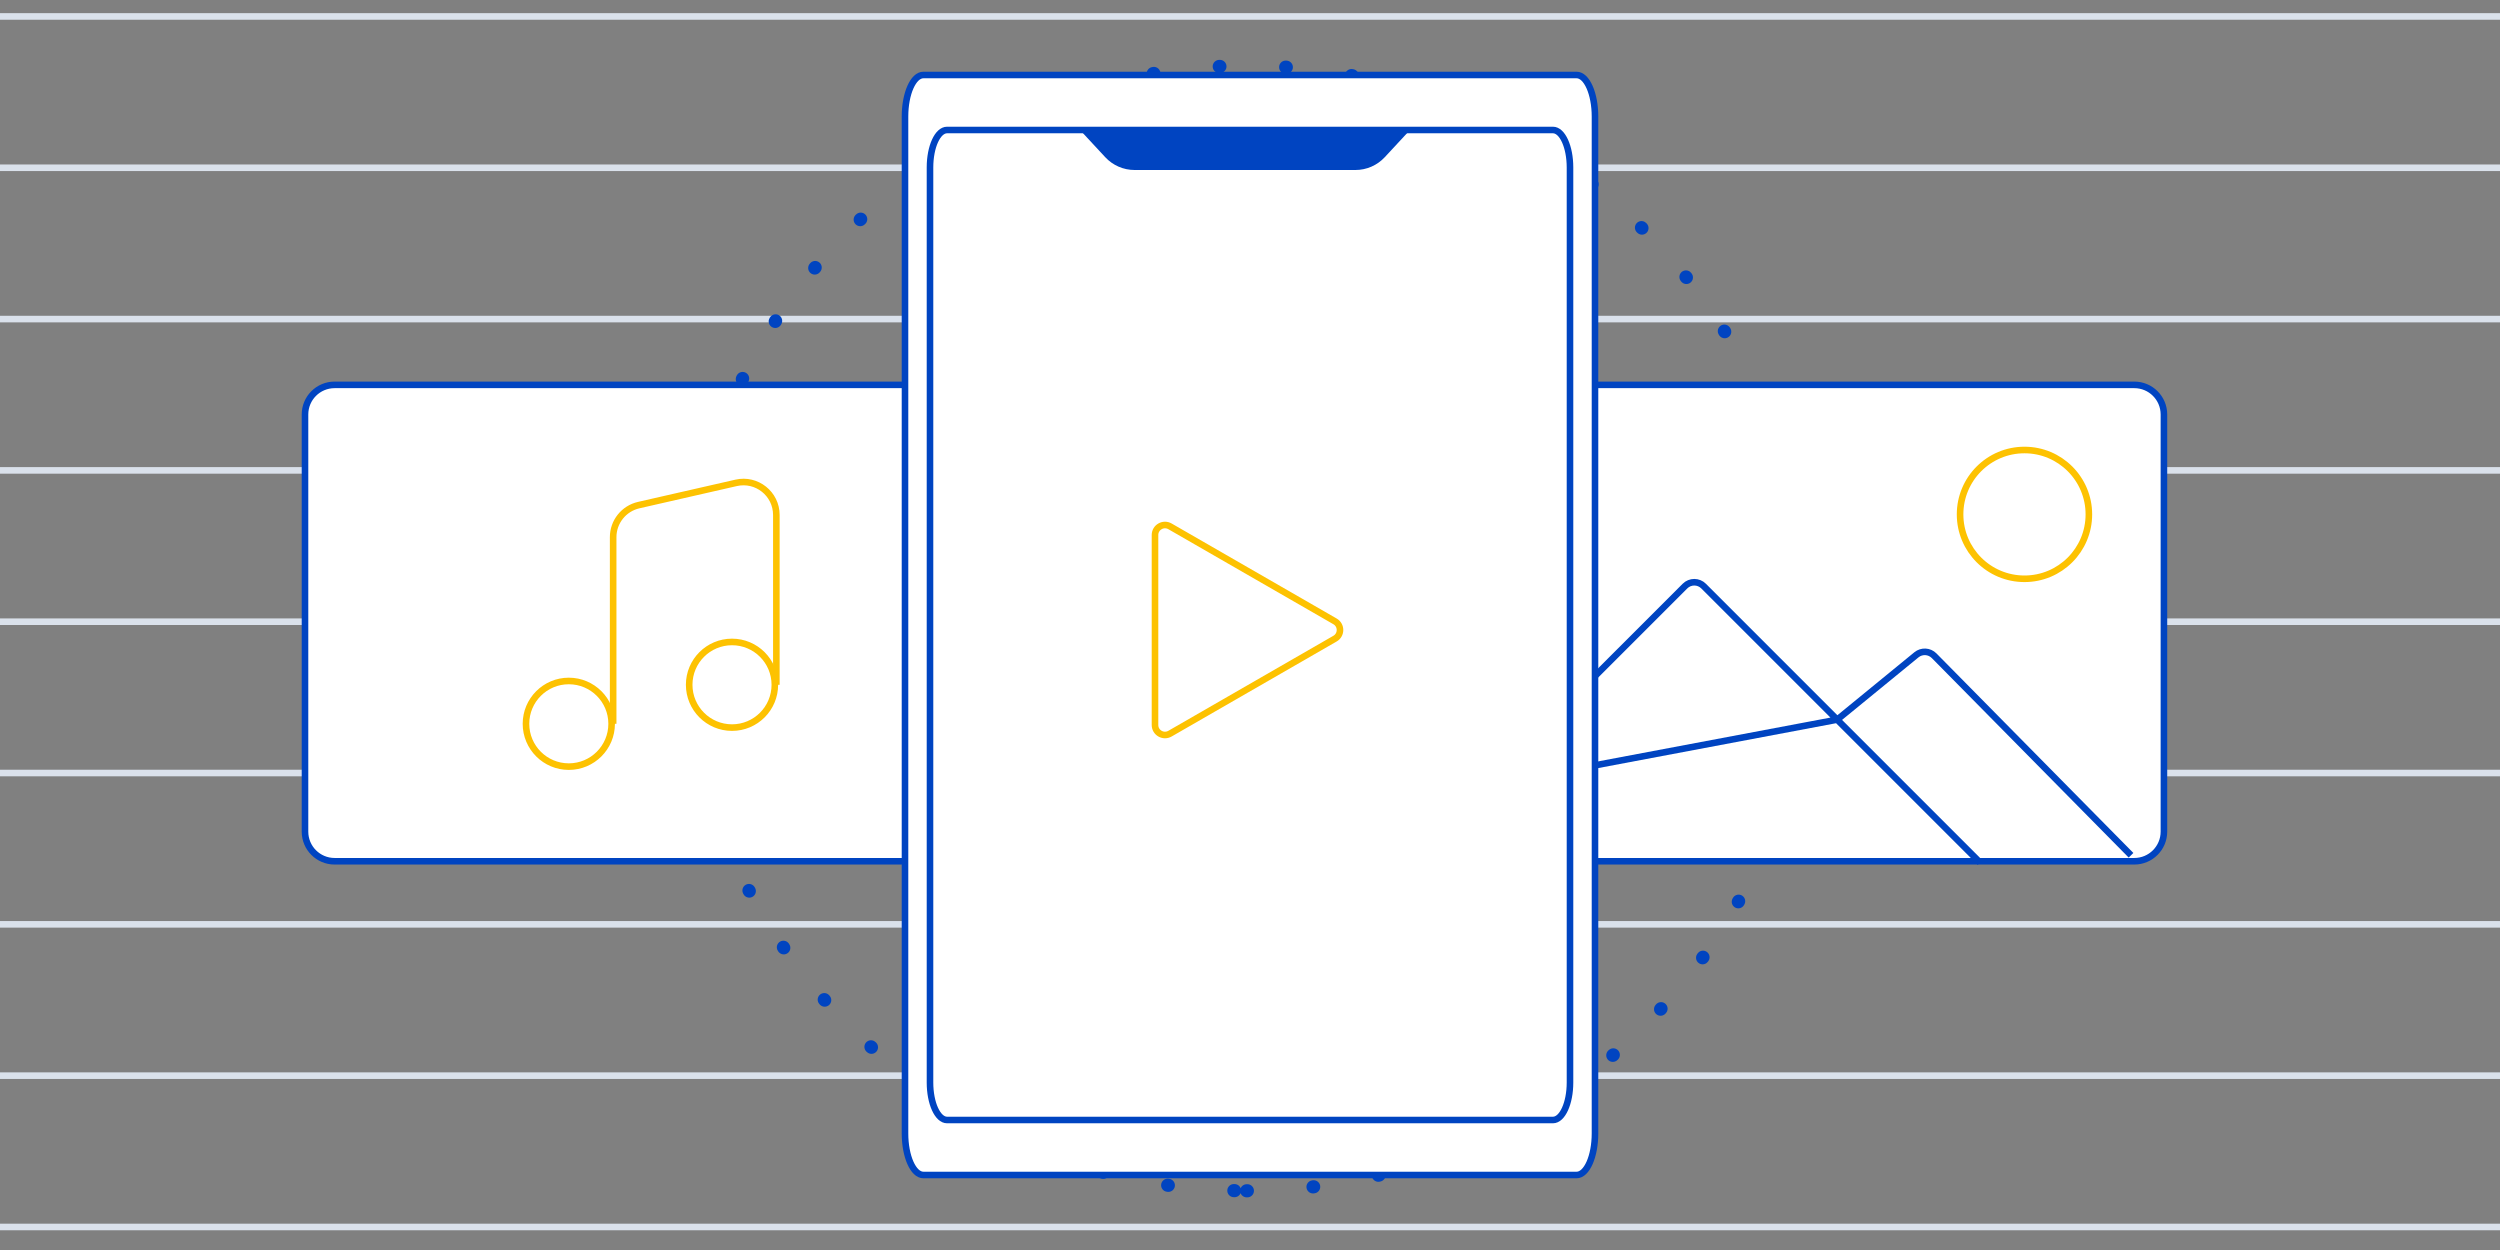
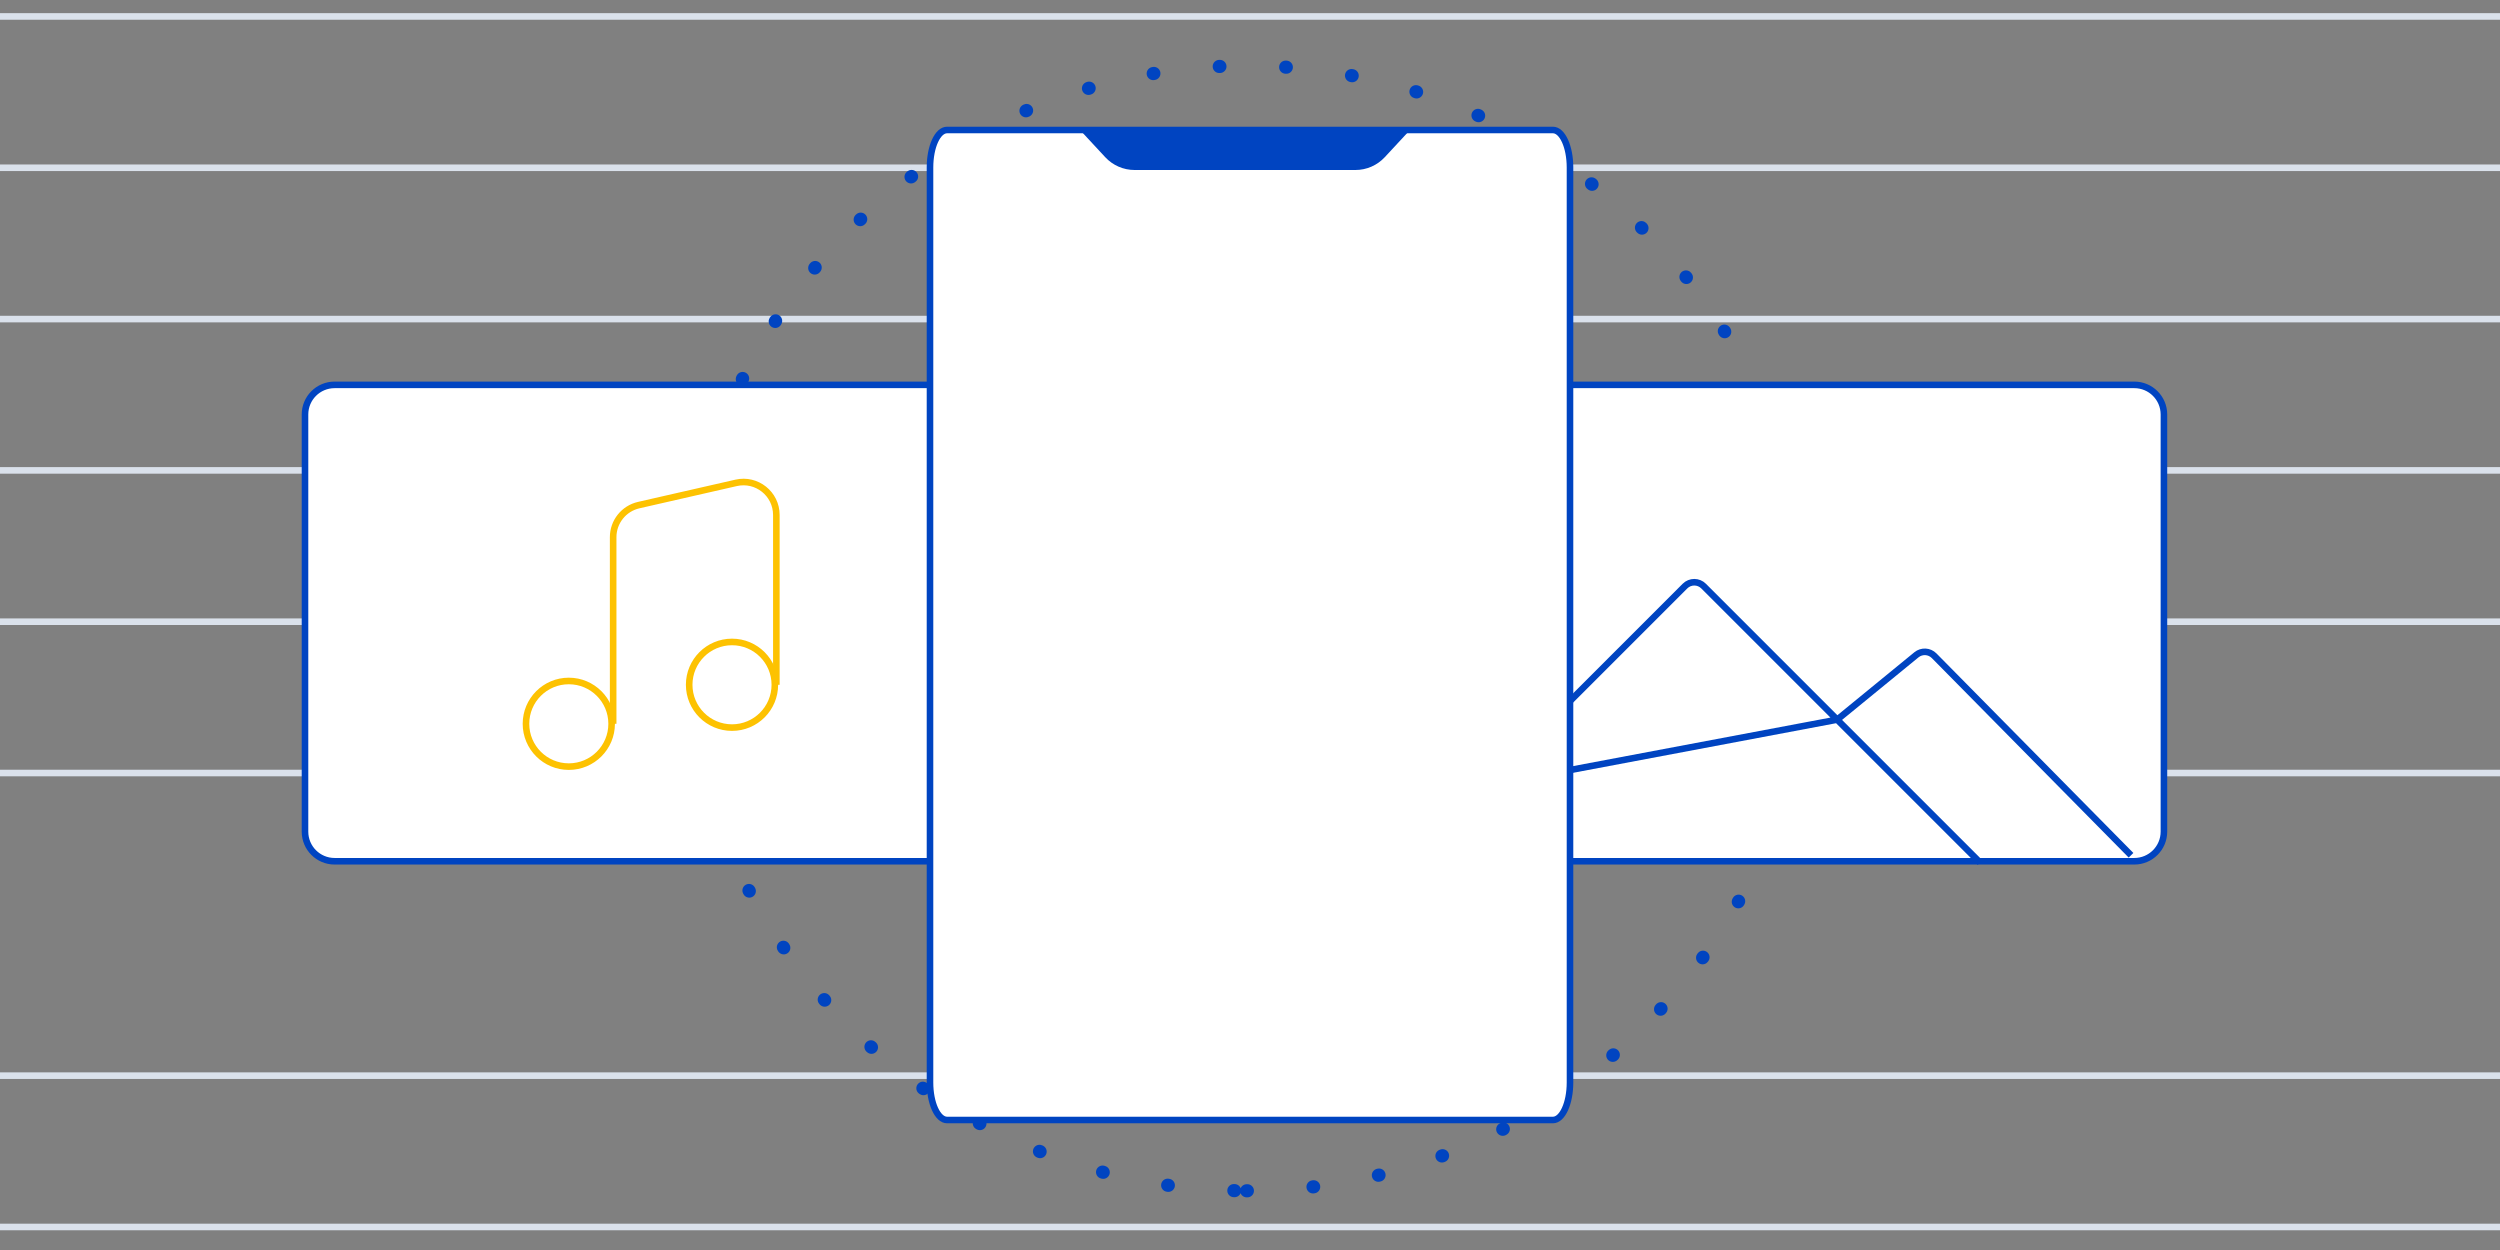
<svg xmlns="http://www.w3.org/2000/svg" width="500" height="250" viewBox="0 0 500 250" fill="none">
  <rect x="0" y="0" width="500" height="250" fill="#808080" stroke="none" />
  <g clip-path="url(#clip0_5_23)">
    <path d="M0 3.289H514.474" stroke="#DAE1EB" stroke-width="1.316" />
    <path d="M0 33.553H514.474" stroke="#DAE1EB" stroke-width="1.316" />
    <path d="M0 63.816H514.474" stroke="#DAE1EB" stroke-width="1.316" />
    <path d="M0 94.079H514.474" stroke="#DAE1EB" stroke-width="1.316" />
    <path d="M0 124.342H514.474" stroke="#DAE1EB" stroke-width="1.316" />
    <path d="M0 154.605H514.474" stroke="#DAE1EB" stroke-width="1.316" />
-     <path d="M0 184.868H514.474" stroke="#DAE1EB" stroke-width="1.316" />
    <path d="M0 215.131H514.474" stroke="#DAE1EB" stroke-width="1.316" />
    <path d="M0 245.395H514.474" stroke="#DAE1EB" stroke-width="1.316" />
    <path d="M249.344 238.158C311.476 238.158 361.844 187.79 361.844 125.658C361.844 63.526 311.476 13.158 249.344 13.158C187.212 13.158 136.844 63.526 136.844 125.658C136.844 187.79 187.212 238.158 249.344 238.158Z" stroke="#0044C1" stroke-width="2.632" stroke-linecap="round" stroke-dasharray="0.13 13.16" />
    <path d="M190.605 76.974H66.921C63.651 76.974 61 79.624 61 82.895V166.331C61 169.601 63.651 172.252 66.921 172.252H190.605C193.875 172.252 196.526 169.601 196.526 166.331V82.895C196.526 79.624 193.875 76.974 190.605 76.974Z" fill="white" stroke="#0044C1" stroke-width="1.316" />
    <path d="M113.762 153.326C118.492 153.326 122.328 149.491 122.328 144.76C122.328 140.029 118.492 136.194 113.762 136.194C109.031 136.194 105.195 140.029 105.195 144.76C105.195 149.491 109.031 153.326 113.762 153.326Z" fill="white" stroke="#FDC201" stroke-width="1.316" />
    <path d="M146.402 145.521C151.133 145.521 154.968 141.686 154.968 136.955C154.968 132.224 151.133 128.389 146.402 128.389C141.671 128.389 137.836 132.224 137.836 136.955C137.836 141.686 141.671 145.521 146.402 145.521Z" fill="white" stroke="#FDC201" stroke-width="1.316" />
    <path d="M122.631 144.76V107.433C122.631 104.364 124.753 101.703 127.746 101.02L147.227 96.573C151.345 95.633 155.27 98.762 155.27 102.987V136.955" stroke="#FDC201" stroke-width="1.316" />
    <path d="M426.864 76.974H303.18C299.91 76.974 297.259 79.624 297.259 82.895V166.331C297.259 169.601 299.91 172.252 303.18 172.252H426.864C430.134 172.252 432.785 169.601 432.785 166.331V82.895C432.785 79.624 430.134 76.974 426.864 76.974Z" fill="white" stroke="#0044C1" stroke-width="1.316" />
    <path d="M367.433 143.932L383.287 130.961C384.338 130.1 385.872 130.182 386.826 131.149L426.203 171.052M297 157.214L336.997 117.217C338.024 116.189 339.691 116.189 340.718 117.217L367.433 143.932L297 157.214ZM396.009 172.508L367.433 143.932L396.009 172.508Z" stroke="#0044C1" stroke-width="1.316" />
-     <path d="M404.895 115.758C412.008 115.758 417.774 109.992 417.774 102.879C417.774 95.766 412.008 90 404.895 90C397.782 90 392.016 95.766 392.016 102.879C392.016 109.992 397.782 115.758 404.895 115.758Z" fill="white" stroke="#FDC201" stroke-width="1.316" />
-     <path d="M315.325 15H184.675C182.645 15 181 18.725 181 23.319V226.681C181 231.275 182.645 235 184.675 235H315.325C317.355 235 319 231.275 319 226.681V23.319C319 18.725 317.355 15 315.325 15Z" fill="white" stroke="#0044C1" stroke-width="1.316" />
    <path d="M310.592 26H189.408C187.526 26 186 29.352 186 33.487V216.513C186 220.648 187.526 224 189.408 224H310.592C312.474 224 314 220.648 314 216.513V33.487C314 29.352 312.474 26 310.592 26Z" fill="white" stroke="#0044C1" stroke-width="1.316" />
-     <path d="M267 124.273C268.333 125.04 268.333 126.96 267 127.727L234 146.73C232.667 147.498 231 146.538 231 145.002V106.998C231 105.462 232.667 104.502 234 105.27L267 124.273Z" fill="white" stroke="#FDC201" stroke-width="1.316" />
    <path d="M216 26H282L276.949 31.442C275.435 33.073 273.311 34 271.085 34H226.915C224.689 34 222.565 33.073 221.051 31.442L216 26Z" fill="#0044C1" />
  </g>
  <defs>
    <clipPath id="clip0_5_23">
      <rect width="500" height="250" fill="white" />
    </clipPath>
  </defs>
</svg>